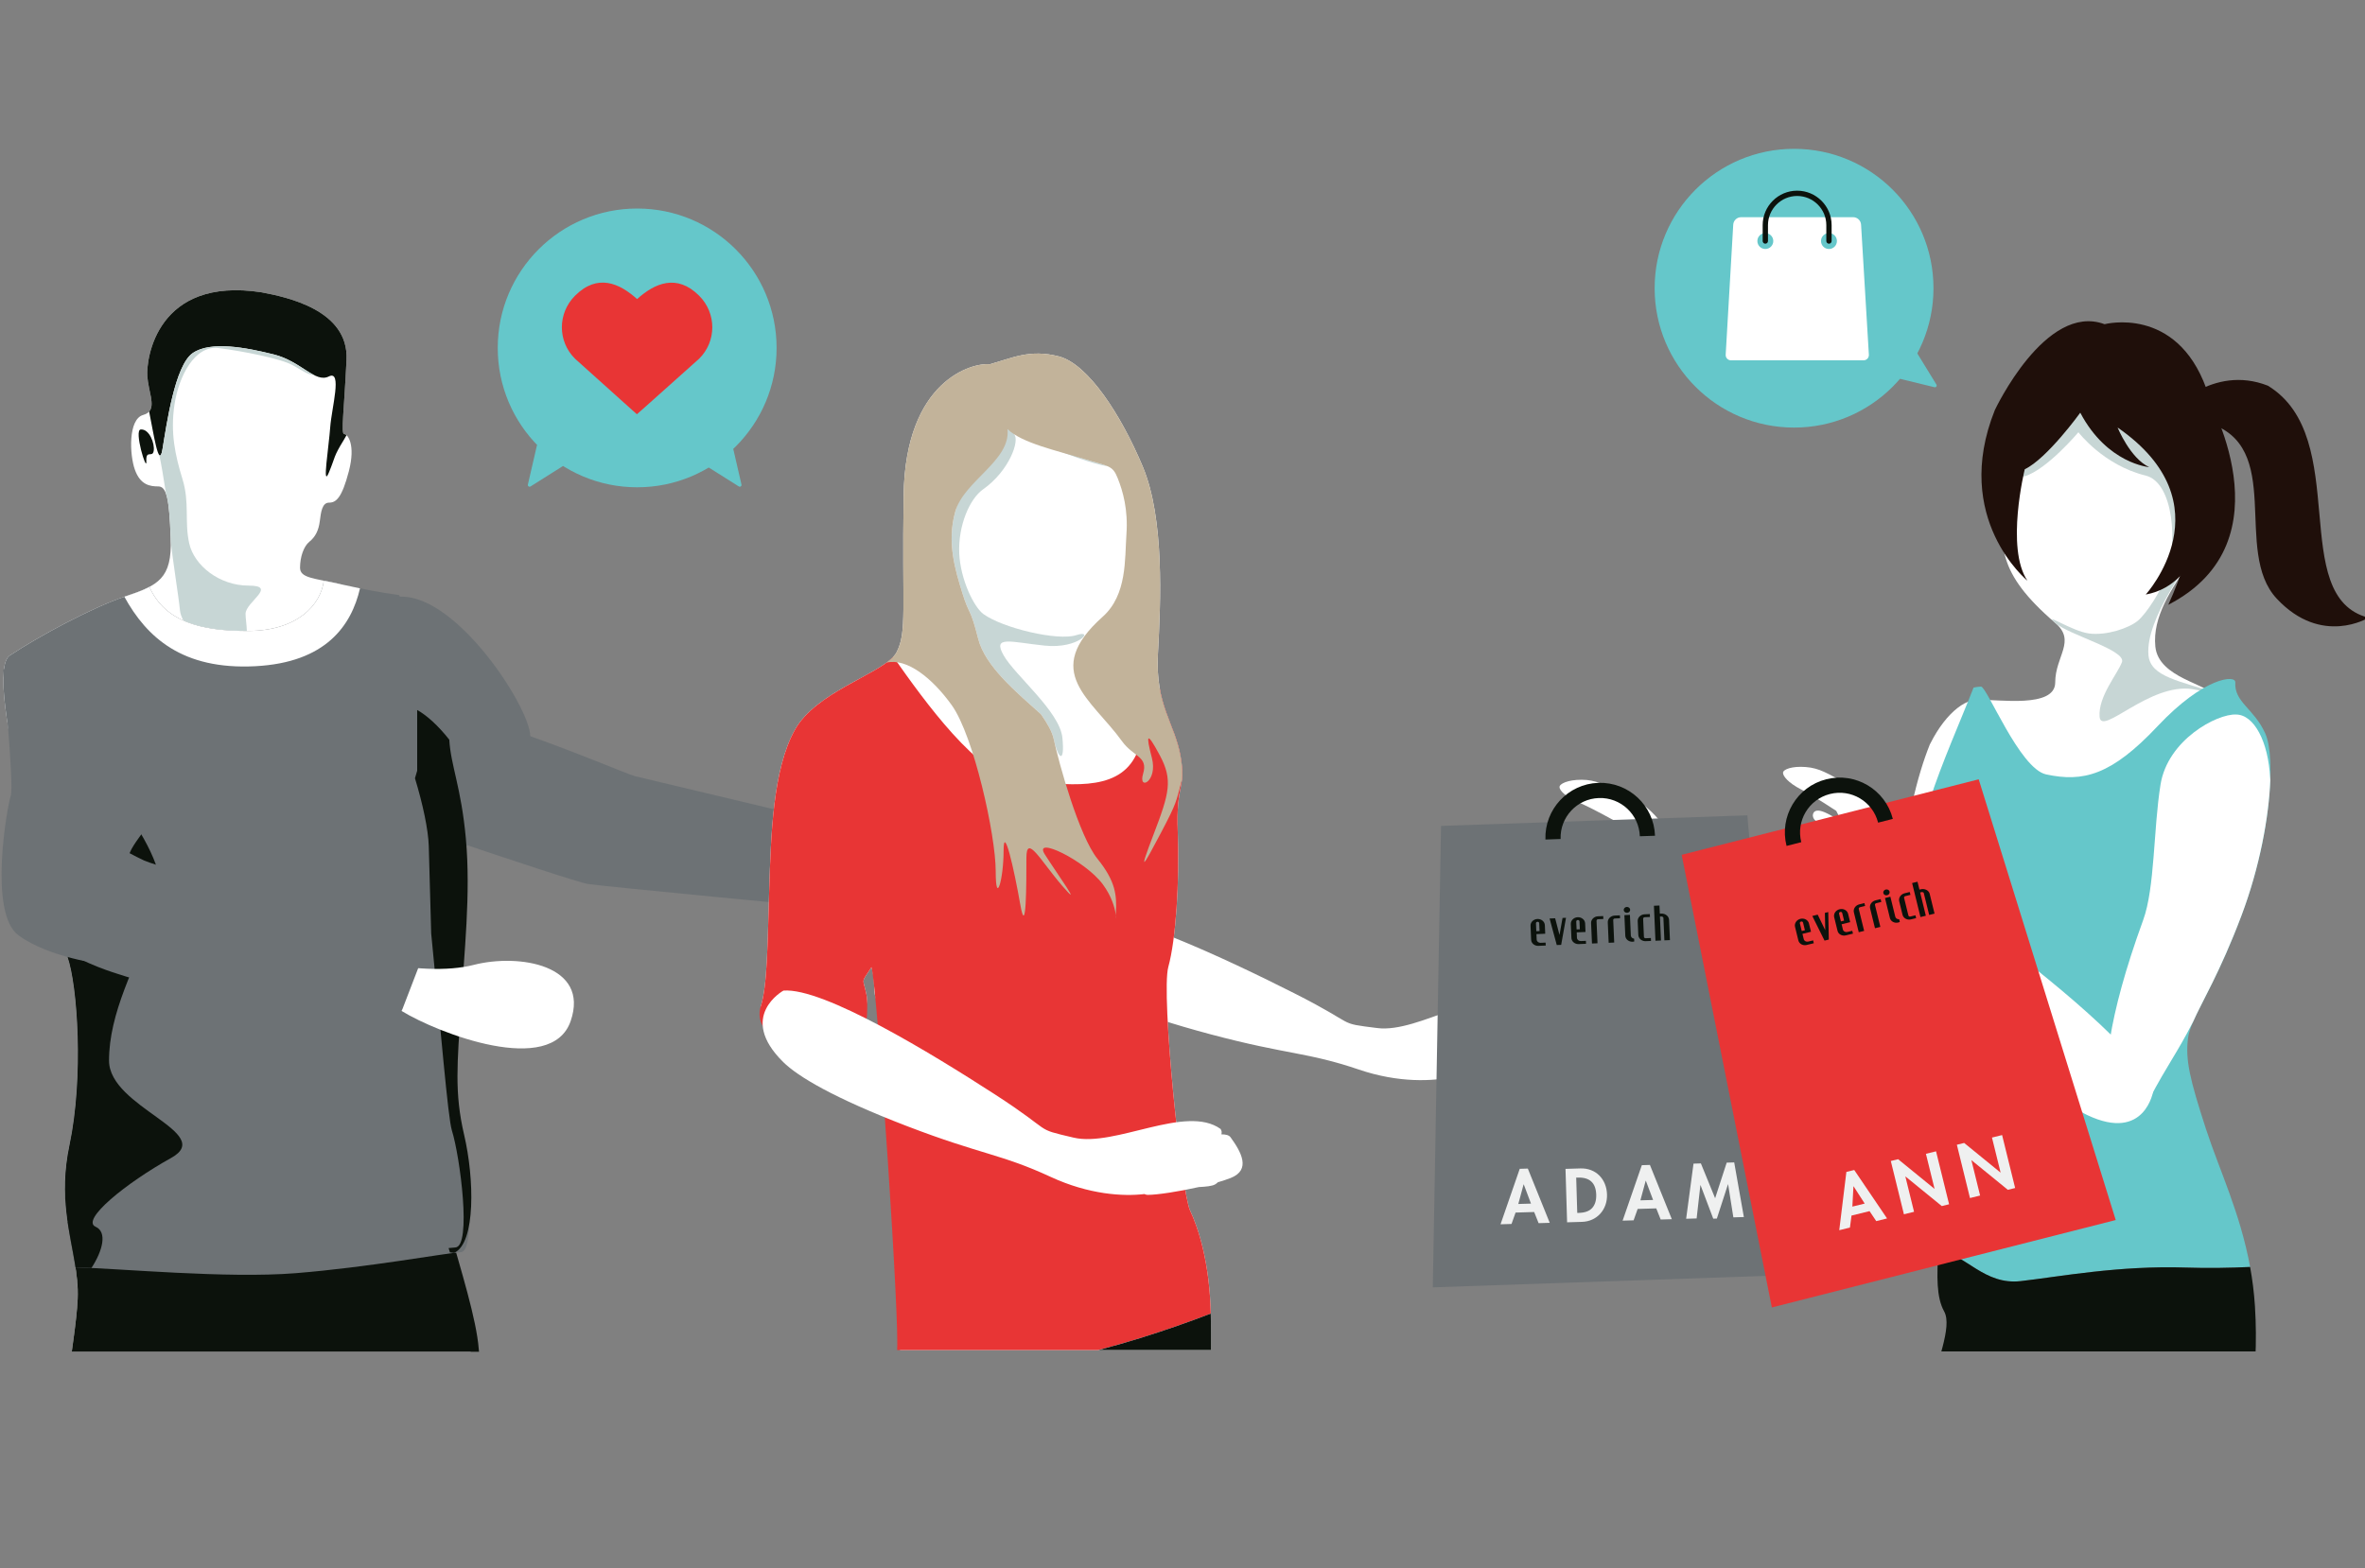
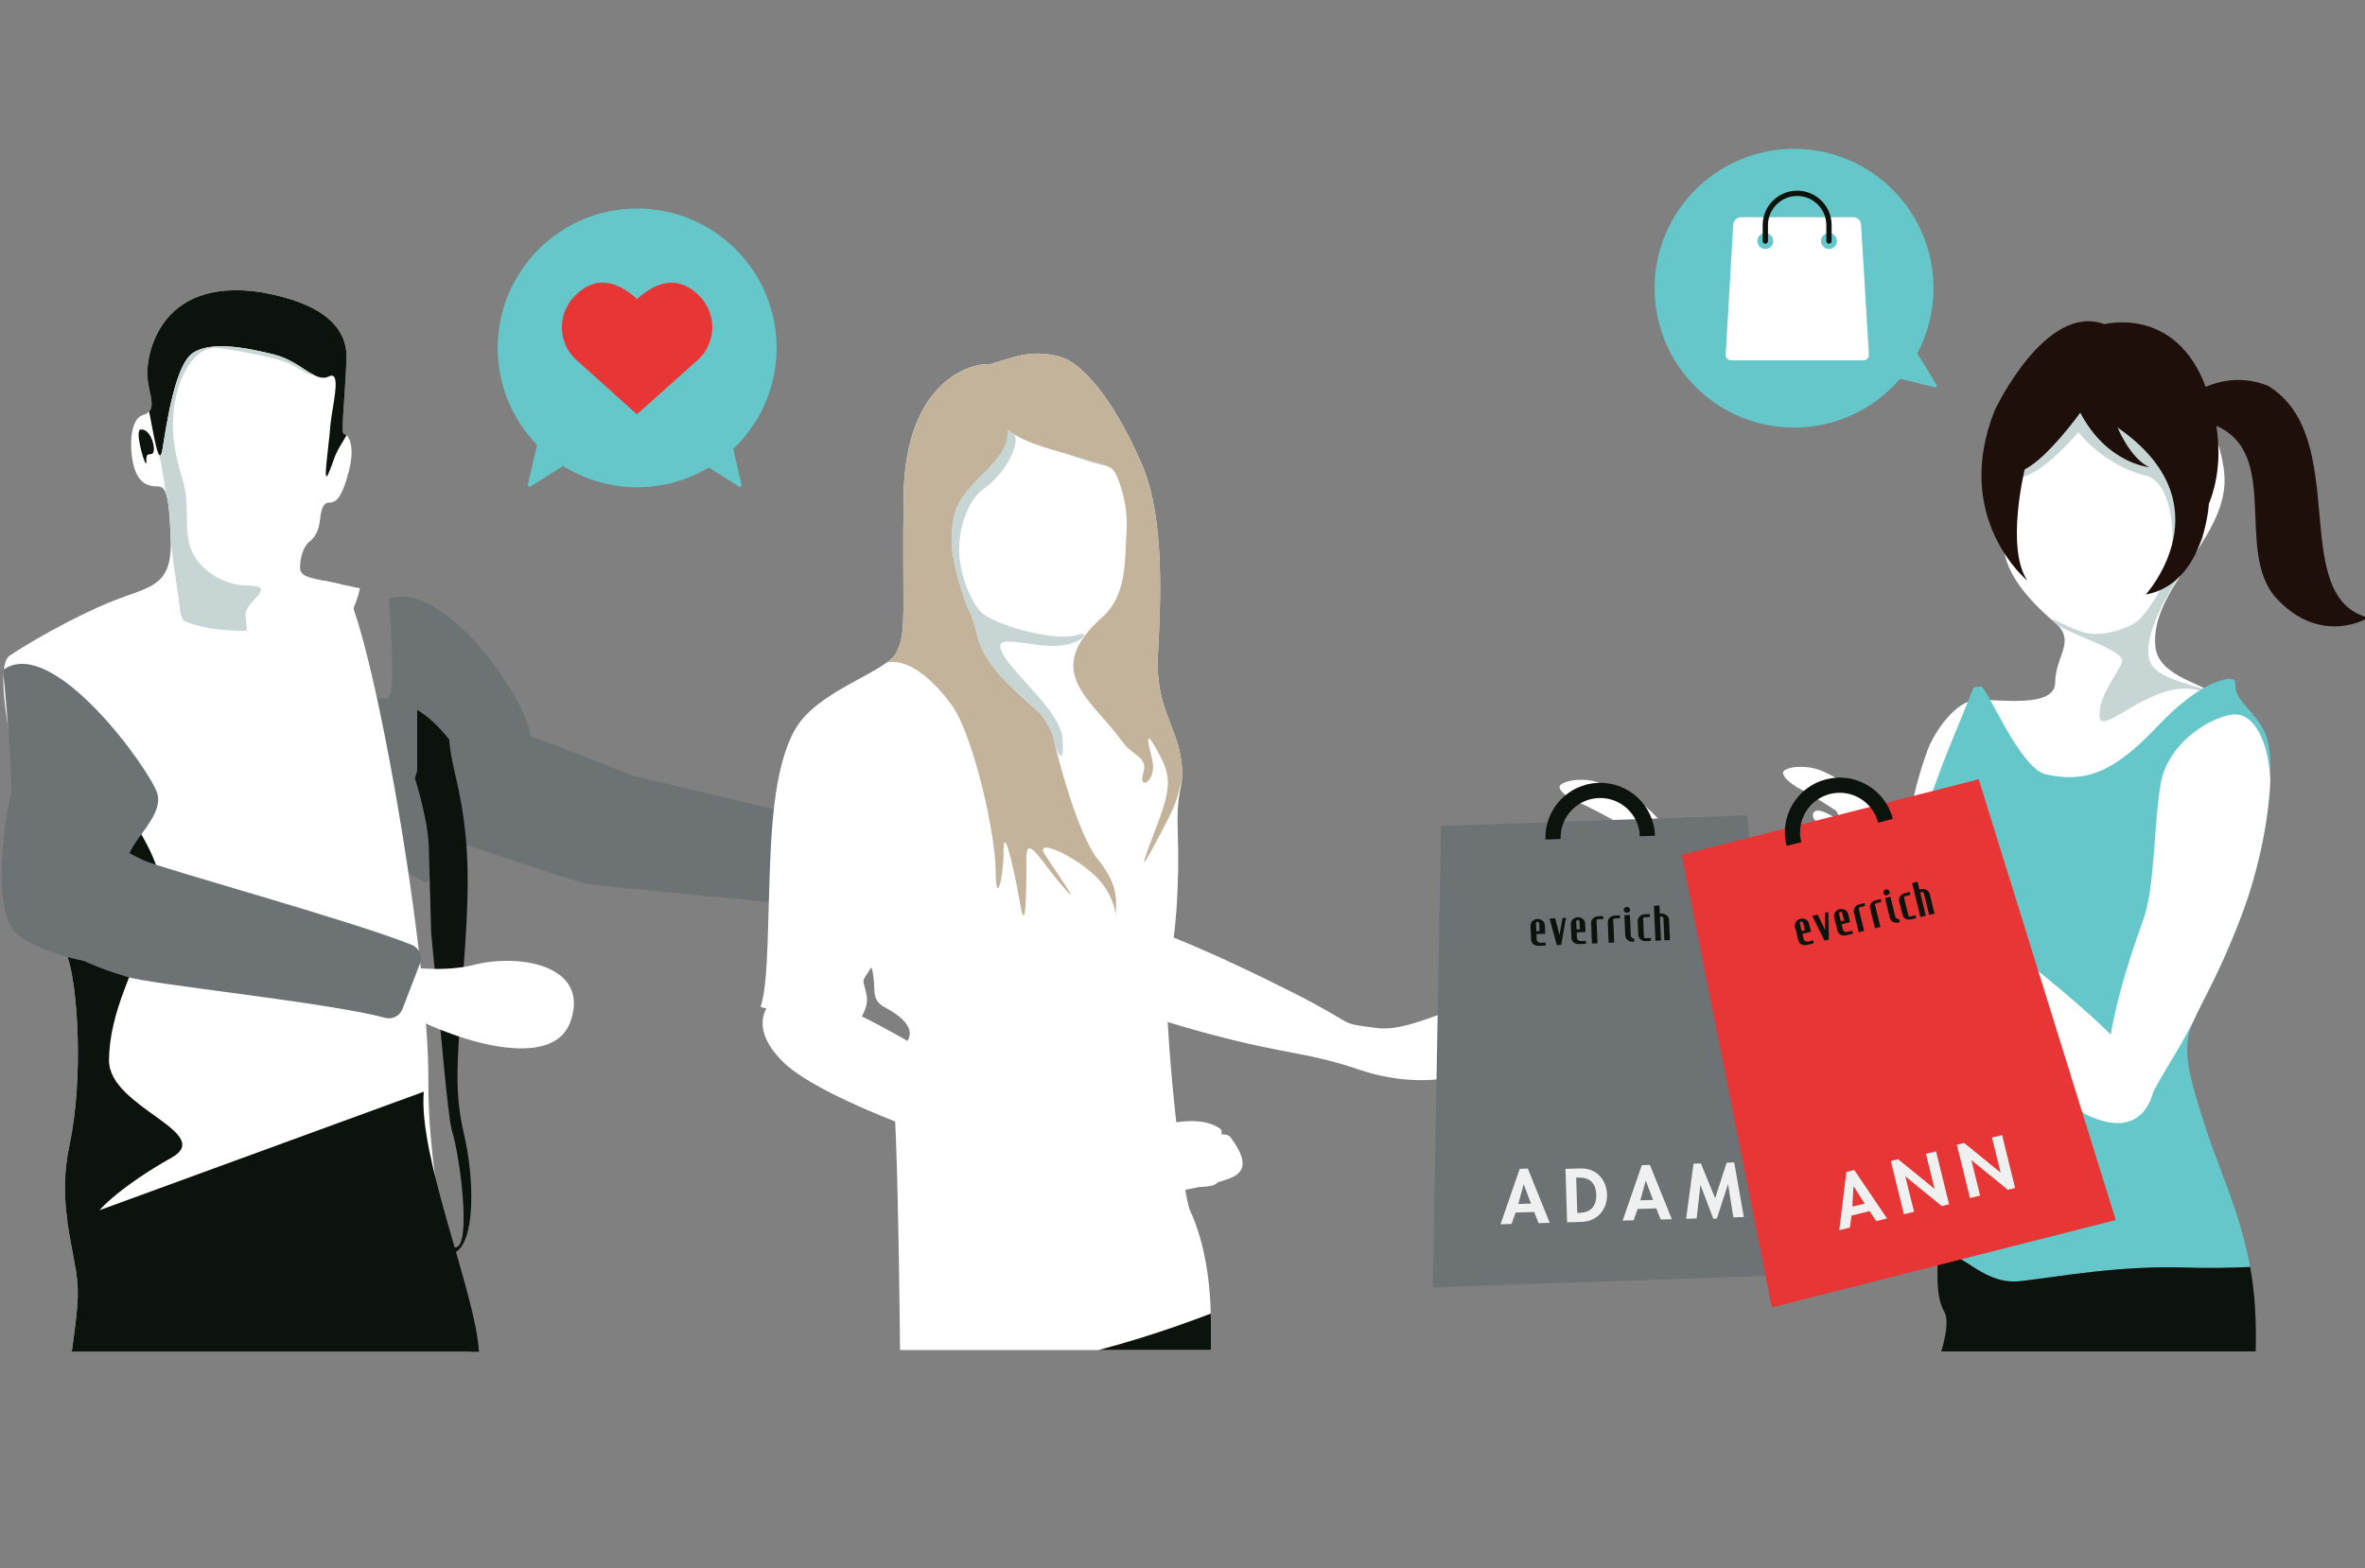
<svg xmlns="http://www.w3.org/2000/svg" xmlns:xlink="http://www.w3.org/1999/xlink" version="1.1" id="Layer_1" x="0px" y="0px" width="1156.109px" height="766.889px" viewBox="0 0 1156.109 766.889" enable-background="new 0 0 1156.109 766.889" xml:space="preserve">
  <rect x="0" y="0" width="1156.109" height="766.889" fill="#808080" stroke="none" />
  <g>
    <g>
      <defs>
        <rect id="SVGID_1_" x="722.392" y="140.374" width="486.741" height="520.463" />
      </defs>
      <clipPath id="SVGID_2_">
        <use xlink:href="#SVGID_1_" overflow="visible" />
      </clipPath>
      <path clip-path="url(#SVGID_2_)" fill="#FFFFFF" d="M943.366,364.053c-6.271,15.676-11.823,38.563-13.185,62.298    c-1.61,28.152,0.576,43.712,0.506,53.683c0.972,17.207,4.398,21.521,4.005,41.234c-0.24,11.994,29.303,22.619,35.963-74.633    c1.075-15.703,12.625-39.918,17.987-60.148c5.363-20.229-10.551-40.41-18.651-43.555c-7.557-3.354-18.631,5.295-26.263,20.45    C943.616,363.608,943.493,363.83,943.366,364.053" />
    </g>
    <g>
      <defs>
        <rect id="SVGID_3_" x="722.392" y="140.374" width="486.741" height="520.463" />
      </defs>
      <clipPath id="SVGID_4_">
        <use xlink:href="#SVGID_3_" overflow="visible" />
      </clipPath>
      <path clip-path="url(#SVGID_4_)" fill="#FFFFFF" d="M773.214,381.296c6.84,0.028,10.582,2.218,21.479,7.065    c10.896,4.85,17.048,13.568,17.048,13.568l7.668,16.125c10.777,11.502,24.256,21.363,47.891,36.613    c29.816,19.235,80.474,53.678,87.06,71.932c0,0-2.022,25.533-31.281,14.249c-9.185-3.541-25.553-14.813-52.705-41.675    c-25.76-25.485-42.217-53.888-60.816-71.408c-2.536-1.117-4.754-2.812-6.62-4.656l-0.002,0.002c0,0-6.354-3.01-11.934-8.029    c-4.089-3.68-8.763-6.624-10.969-7.936c-1.069-0.637-1.739-1.832-1.563-3.063c0.162-1.132,0.933-2.201,3.357-1.954    c2.394,0.242,6.933,2.443,10.918,4.609c-1.551-2.729-3.063-5.168-3.063-5.168s-11.217-6.312-17.886-9.163    c-6.67-2.851-9.392-5.906-9.448-7.514C762.29,383.286,766.376,381.267,773.214,381.296z" />
    </g>
    <g>
      <defs>
        <rect id="SVGID_5_" x="722.392" y="140.374" width="486.741" height="520.463" />
      </defs>
      <clipPath id="SVGID_6_">
        <use xlink:href="#SVGID_5_" overflow="visible" />
      </clipPath>
      <path clip-path="url(#SVGID_6_)" fill="#FFFFFF" d="M1043.665,174.585c16.057,1.146,39.938,24.682,43.582,56.195    c3.625,31.346-36.547,56.18-33.625,85.395c1.553,15.537,26.294,18.261,28.483,24.104c3.173,8.459,11.447,12.072,16.609,23.54    c5.16,11.468,2.294,48.741-10.895,83.723c-13.189,34.979-23.512,47.021-24.658,56.77c-1.148,9.748,0.791,18.439,8.299,41.5    l-118.781,3.229c-7.367-99.468-25.256-122.467,15.297-206.752c8.39-0.491,36.697,4.25,36.697-8.58s10.346-20.248,0.061-29.069    c-29.145-24.998-26.891-38.339-24.915-60.051c1.973-21.711,4.44-29.607,18.258-42.437    C1011.895,189.319,1025.71,174.022,1043.665,174.585" />
    </g>
    <g>
      <defs>
        <rect id="SVGID_7_" x="722.392" y="140.374" width="486.741" height="520.463" />
      </defs>
      <clipPath id="SVGID_8_">
        <use xlink:href="#SVGID_7_" overflow="visible" />
      </clipPath>
      <path clip-path="url(#SVGID_8_)" fill="#C7D6D5" d="M989.712,232.911c10.956-3.287,26.294-21.548,26.294-21.548    s12.255,16.146,32.868,21.182c13.778,3.366,15.932,33.652,9.753,50.095c-2.253,5.992-9.165,17.229-13.563,20.895    c-4.399,3.668-15.397,7.334-23.829,6.234c-8.433-1.1-23.1-10.998-16.499-5.133c6.602,5.865,34.756,13.285,32.557,19.149    c-2.199,5.866-11.658,16.775-10.926,26.675c0.731,9.898,24.334-16.756,45.515-13.47c0.453,0.07,12.698,2.416,12.052,2.191    c-18.02-6.271-32.658-8.023-33.67-18.738c-1.708-18.093,20.997-46.766,26.73-56.856l2.923-23.373l-27.888-54.725l-42.525,9.897    c0,0-47.182,48.844-34.463,39.771L989.712,232.911z" />
    </g>
    <g>
      <defs>
        <rect id="SVGID_9_" x="722.392" y="140.374" width="486.741" height="520.463" />
      </defs>
      <clipPath id="SVGID_10_">
        <use xlink:href="#SVGID_9_" overflow="visible" />
      </clipPath>
      <path clip-path="url(#SVGID_10_)" fill="#1F0F0A" d="M991.089,283.958c0,0-37.158-30.438-15.931-83.439    c0,0,24.771-52.772,53.642-41.992c0,0,34.917-9.241,49.687,31.304c0,0,12.556,28.636,1.299,56.56c0,0-2.111,39.038-30.856,44.327    c0,0,40.333-44.268-13.771-81.671c0,0,6.156,15.072,15.453,19.374c0,0-20.526-1.637-33.695-26.618    c0,0-16.122,22.374-27.131,27.657C989.784,229.458,980.295,268.057,991.089,283.958z" />
    </g>
    <g>
      <defs>
-         <rect id="SVGID_11_" x="722.392" y="140.374" width="486.741" height="520.463" />
-       </defs>
+         </defs>
      <clipPath id="SVGID_12_">
        <use xlink:href="#SVGID_11_" overflow="visible" />
      </clipPath>
      <path clip-path="url(#SVGID_12_)" fill="#1F0F0A" d="M1078.454,192.981c0,0,41.877,71.579-18.503,102.742    C1072.124,269.43,1087.22,212.46,1078.454,192.981z" />
    </g>
    <g>
      <defs>
        <rect id="SVGID_13_" x="722.392" y="140.374" width="486.741" height="520.463" />
      </defs>
      <clipPath id="SVGID_14_">
        <use xlink:href="#SVGID_13_" overflow="visible" />
      </clipPath>
      <path clip-path="url(#SVGID_14_)" fill="#1F0F0A" d="M1060.925,201.26c0,0,20.451-23.372,47.72-12.66    c41.391,25.32,9.252,103.229,49.182,113.454c0,0-22.887,14.121-44.799-9.251s4.383-74.987-34.084-86.188    C1075.069,204.034,1060.925,201.26,1060.925,201.26z" />
    </g>
    <g>
      <defs>
        <rect id="SVGID_15_" x="722.392" y="140.374" width="486.741" height="520.463" />
      </defs>
      <clipPath id="SVGID_16_">
        <use xlink:href="#SVGID_15_" overflow="visible" />
      </clipPath>
      <path clip-path="url(#SVGID_16_)" fill="#65C7CA" d="M934.589,453.852c-3.813-18.031-3.697-23.516,8.611-62.133    c5.87-18.417,15.558-40.076,21.562-55.504c1.135-0.248,2.327-0.409,3.604-0.484c2.9-0.171,18.858,40.173,31.889,42.95    c17.974,3.829,31.709,0.604,54.441-23.565c22.733-24.17,38.244-25.206,38.012-21.488c-0.609,9.753,9.143,12.802,14.63,24.99    c5.485,12.191,2.438,51.813-11.581,88.994c-14.021,37.184-24.99,49.982-26.211,60.346c-1.22,10.361,0.842,19.602,8.822,44.112    c6.487,19.927,16.741,40.983,21.577,67.46c-9.782,0.447-20.563,0.656-31.118,0.306c-33.061-1.103-61.713,4.408-80.996,6.612    c-17.894,2.043-26.773-12.983-40.285-15.166l0.254-4.319c0.857-14.572,3.258-44.117,4.308-51.459    C952.517,552.623,939.929,479.117,934.589,453.852z" />
    </g>
    <g>
      <defs>
        <rect id="SVGID_17_" x="722.392" y="140.374" width="486.741" height="520.463" />
      </defs>
      <clipPath id="SVGID_18_">
        <use xlink:href="#SVGID_17_" overflow="visible" />
      </clipPath>
      <path clip-path="url(#SVGID_18_)" fill="#FFFFFF" d="M1109.814,381.401c-0.666,17.937-5.144,42.564-14.059,66.211    c-10.576,28.047-19.413,42.22-23.644,51.938c-8.366,16.299-11.866,19.811-21.675,38.334c-11.862,22.407-38.226,9.338-2.752-88.021    c5.729-15.721,4.95-44.229,8.465-66.194c3.516-21.97,27.681-34.712,36.905-34.271c8.788,0,15.818,13.181,16.695,31.195    C1109.766,380.86,1109.789,381.13,1109.814,381.401" />
    </g>
    <g>
      <defs>
        <rect id="SVGID_19_" x="722.392" y="140.374" width="486.741" height="520.463" />
      </defs>
      <clipPath id="SVGID_20_">
        <use xlink:href="#SVGID_19_" overflow="visible" />
      </clipPath>
      <path clip-path="url(#SVGID_20_)" fill="#FFFFFF" d="M971.113,455.199c-22.443-16.957-35.153-27.789-45.053-40.057l-6.452-16.648    c0,0-5.49-9.149-15.998-14.793c-10.509-5.641-14.076-8.1-20.896-8.635s-11.043,1.177-11.104,2.783    c-0.063,1.606,2.425,4.855,8.864,8.193c6.44,3.336,17.158,10.461,17.158,10.461s1.328,2.544,2.673,5.38    c-3.813-2.456-8.178-4.985-10.548-5.405c-2.4-0.426-3.247,0.584-3.492,1.701c-0.267,1.215,0.313,2.458,1.332,3.171    c2.104,1.471,6.547,4.754,10.353,8.725c5.192,5.419,11.308,8.892,11.308,8.892l0.001-0.001c1.726,1.978,3.813,3.832,6.258,5.133    c17.253,18.85,31.563,48.391,55.367,75.711c25.09,28.797,40.581,41.25,49.478,45.461c28.345,13.418,32.25-11.896,32.25-11.896    C1047.395,514.682,999.425,476.589,971.113,455.199z" />
    </g>
    <g>
      <defs>
        <rect id="SVGID_21_" x="722.392" y="140.374" width="486.741" height="520.463" />
      </defs>
      <clipPath id="SVGID_22_">
        <use xlink:href="#SVGID_21_" overflow="visible" />
      </clipPath>
      <path clip-path="url(#SVGID_22_)" fill="#0C120C" d="M1099.944,619.53L1099.944,619.53c1.114,6.09,1.938,12.472,2.366,19.189    c2.279,35.914-4.5,63.393-7.071,89.967c-2.569,26.573-13.716,99.436-12.857,109.723s-0.857,13.718-2.572,22.287    c-1.713,8.573,5.145,27.432,2.572,32.574c-2.572,5.145,4.286,19.717,4.286,30.859c0,11.145,0.857,24.003,0.857,44.575    s-6.858,68.576-6.858,81.437c0,12.857,3.43,26.572-1.714,36.859c-5.145,10.286-2.571,24.857-2.571,35.146    c0,0.968-0.053,1.927-0.168,2.877c-36.131,15.972-60.896-12.845-66.875-20.446l0.18-0.432    c4.287-10.287,3.431-18.001,10.287-24.859c6.857-6.857,5.143-15.43,0.857-25.717c-4.285-10.285,0.001-24.859,5.145-38.574    c5.142-13.715,2.57-37.717,6.856-41.146c4.286-3.431-1.716-9.432-3.43-18.859c-1.715-9.428,6.855-18.857,0-27.431    c-6.857-8.572-17.145-14.573-11.145-19.716c6-5.145-1.713-18.858-1.713-40.289c0-21.432-9.43-46.289-8.573-61.721    c0.856-15.43,0-27.431-5.144-17.144c-5.144,10.286-31.715,54.86-24.002,54.86c7.715,0-1.715,4.286-2.571,14.571    c-0.856,10.288,2.571,24.002,6.001,41.147c3.428,17.146,15.431,80.578,19.715,98.579c4.287,18.002,8.572,41.146,10.287,57.434    c0.949,9.018,1.373,16.196,1.125,21.973c-0.586,0.25-1.203,0.51-1.855,0.777c-17.622,7.294-43.663-1.258-63.602-16.373    c1.914-2.852,3.072-6.357,6.898-10.663c6.856-7.714,5.144-6.001,0-11.144c-5.144-5.144,0-18.859,0-27.432    c0-8.571-2.571-10.287-9.431-30.003c-6.855-19.715-11.143-38.575-17.144-54.004c-6-15.43,0.855-20.573-7.715-28.288    c-8.572-7.714-11.145-31.717-9.43-48.859c1.715-17.146,5.145-45.435,12-83.15c6.857-37.717,19.718-75.436,21.432-88.293    s10.286-30.86,6.001-38.574c-3.854-6.938-3.552-17.344-2.826-29.969c13.512,2.182,22.393,17.209,40.285,15.166    c19.282-2.204,47.937-7.715,80.996-6.613C1079.382,620.186,1090.161,619.977,1099.944,619.53" />
    </g>
  </g>
  <g>
    <circle fill="#65C7CA" cx="877.011" cy="140.927" r="68.154" />
    <g>
      <g>
        <g>
          <g>
            <path fill="#FFFFFF" d="M905.883,106.199h-54.729c-2.062,0-3.767,1.611-3.881,3.669l-3.688,63.588       c-0.086,1.487,1.098,2.741,2.588,2.741h64.818c1.493,0,2.678-1.258,2.588-2.747l-3.814-63.581       C909.649,107.811,907.944,106.199,905.883,106.199z" />
          </g>
        </g>
        <g>
          <circle fill="#65C7CA" cx="894.073" cy="117.866" r="3.889" />
        </g>
        <g>
          <circle fill="#65C7CA" cx="862.963" cy="117.866" r="3.889" />
        </g>
        <g>
          <g>
            <path fill="#0C120C" d="M878.519,93.236c9.291,0,16.853,7.561,16.853,16.853v7.778c0,0.715-0.58,1.296-1.297,1.296       s-1.297-0.581-1.297-1.296v-7.778c0-7.862-6.396-14.259-14.259-14.259s-14.26,6.396-14.26,14.259v7.778       c0,0.715-0.58,1.296-1.296,1.296s-1.296-0.581-1.296-1.296v-7.778C861.667,100.796,869.227,93.236,878.519,93.236z" />
          </g>
        </g>
      </g>
    </g>
    <path fill="#65C7CA" d="M934.873,171.255l-8.347,12.229c-0.341,0.499-0.078,1.185,0.51,1.326l18.629,4.533   c0.75,0.183,1.345-0.633,0.941-1.291l-10.283-16.762C935.995,170.757,935.226,170.737,934.873,171.255z" />
  </g>
  <g>
    <circle fill="#65C7CA" cx="311.474" cy="170.123" r="68.154" />
    <path fill="#65C7CA" d="M356.682,217.281l-11.804,8.938c-0.48,0.364-0.449,1.098,0.062,1.419l16.22,10.225   c0.652,0.412,1.476-0.173,1.303-0.924l-4.417-19.163C357.904,217.167,357.181,216.905,356.682,217.281z" />
    <path fill="#65C7CA" d="M263.835,217.281l11.804,8.938c0.481,0.364,0.45,1.098-0.062,1.419l-16.219,10.225   c-0.652,0.412-1.477-0.173-1.303-0.924l4.416-19.163C262.612,217.167,263.336,216.905,263.835,217.281z" />
    <g>
      <path fill="#E83535" d="M341.766,144.598c-10.89-10.893-21.688-6.132-30.332,1.638c-8.647-7.77-19.356-12.613-30.334-1.638    c-8.559,8.555-8.6,22.301,0,30.81c30.24,27.201,30.233,27.153,30.233,27.153s0.043,0.09,30.431-27.153    C350.368,166.899,350.325,153.153,341.766,144.598z" />
    </g>
  </g>
  <g>
    <g>
      <path fill="#FFFFFF" d="M277.297,383.884c18.839-5.853,77.822,14.109,111.7,26.494s26.416,4.497,47.189,4.67    c20.773,0.174,79.198,11.383,72.635,39.645c-6.563,28.262-38.986,14.666-54.722-1.838    c-18.438-19.338-64.647-12.133-103.076-17.683c-38.427-5.549-57.604-11.911-66.104-17.188    C257.832,401.177,277.297,383.884,277.297,383.884z" />
      <path fill="#6D7275" d="M435.63,417.914l-4,20.63c-0.85,4.383-4.883,7.405-9.328,6.985    c-28.348-2.683-124.492-11.813-134.715-13.248c-8.562-1.203-133.473-44.311-133.473-44.311s9.207-33.946,13.482-40.651    c14.898-23.364,135.893,30.591,142.771,32.212c11.087,2.611,92.575,22.047,118.766,28.295    C433.653,408.905,436.517,413.352,435.63,417.914z" />
    </g>
    <path fill="#6D7275" d="M190.12,292.788c0,0,3.459,42.831,0.43,46.936c-3.029,4.104-27.787,51.317-16.855,66.251   c10.934,14.935,34.705,25.638,34.705,25.638l26.123-23.69c0,0-0.734-13.398,1.523-21.238c2.26-7.84,23.08-14.727,23.179-26.604   C259.346,345.524,218.495,283.059,190.12,292.788z" />
    <g>
      <g>
        <g>
          <defs>
            <rect id="SVGID_23_" x="-81.344" y="134.671" width="418.669" height="526.301" />
          </defs>
          <clipPath id="SVGID_24_">
            <use xlink:href="#SVGID_23_" overflow="visible" />
          </clipPath>
          <g clip-path="url(#SVGID_24_)">
            <path fill="#3996A6" d="M127.192,1194.968c6.938-0.463,12.486,0.925,13.873,11.098c1.388,10.174-5.549,20.349-4.623,36.995       c0.924,16.646,7.143,52.595-7.862,61.503c-14.798,8.787-21.734,6.938-28.208-11.561c-6.475-18.496-5.087-59.653,0-68.439       C105.458,1215.776,127.192,1194.968,127.192,1194.968z" />
            <path fill="#3996A6" d="M265.923,1191.268c3.198-0.687,9.712,2.312,16.648,11.561c6.936,9.248,31.907,54.566,30.982,74.451       c-0.925,19.885-9.248,22.197-20.348,19.885c-11.098-2.312-36.994-60.115-41.618-71.215       C246.964,1214.852,246.501,1195.429,265.923,1191.268z" />
            <path fill="#3996A6" d="M297.831,1235.198c0,0-12.485,16.186-30.52,16.647c0,0,12.947,35.606,28.207,38.383       c15.261,2.773,18.035-8.787,14.799-23.123C307.08,1252.772,297.831,1235.198,297.831,1235.198z" />
-             <path fill="#6CB8D3" d="M301.511,1247.696c1.57,2.342,2.445,5.377,2.452,8.189c0.003,0.791-0.995,1.209-1.554,0.644       c-1.971-1.993-3.494-4.753-4.029-7.513C298.009,1247.098,300.405,1246.052,301.511,1247.696z" />
            <path fill="#6CB8D3" d="M304.871,1277.804c0.276-4.609,0.804-10.333-0.501-14.786c-0.243-0.832,0.958-1.328,1.387-0.585       c2.744,4.749,3.156,9.962,3.203,15.371c0.037,4.216-0.479,10.233-4.688,12.244c-0.647,0.31-1.364-0.064-1.401-0.806       C302.678,1285.432,304.636,1281.701,304.871,1277.804z" />
            <path fill="#3996A6" d="M132.28,1247.222c0,0-26.359-2.313-33.758,12.948c0,0,0.924,30.981,9.711,39.307       c8.786,8.324,20.347,0,24.047-11.561C135.979,1276.356,132.28,1247.222,132.28,1247.222z" />
-             <path fill="#6CB8D3" d="M100.49,1274.994c0.045-0.626,0.972-1.023,1.293-0.35c2.302,4.849,3.335,10.252,5.255,15.271       c0.967,2.526,2.113,4.969,3.465,7.308c1.242,2.151,3.32,3.292,4.634,5.327c0.41,0.636-0.142,1.353-0.806,1.402       c-4.691,0.354-7.357-5.36-8.951-9C102.738,1288.925,100.011,1281.668,100.49,1274.994z" />
            <path fill="#6CB8D3" d="M99.997,1268.091c0.273-0.989,0.674-1.755,1.506-2.359c0.561-0.41,1.355,0.029,1.531,0.623       c0.428,1.444-0.828,5.002-2.662,3.151C100.007,1269.137,99.859,1268.593,99.997,1268.091z" />
          </g>
        </g>
        <g>
          <defs>
            <rect id="SVGID_25_" x="-81.344" y="134.671" width="418.669" height="526.301" />
          </defs>
          <clipPath id="SVGID_26_">
            <use xlink:href="#SVGID_25_" overflow="visible" />
          </clipPath>
          <g clip-path="url(#SVGID_26_)">
            <path fill="#FFFFFF" d="M127.924,142.95c11.93,2.271,42.609,8.521,41.472,32.95c-1.137,24.431-2.84,36.359-1.137,36.359       c1.705,0,5.682,5.113,2.274,18.181c-3.409,13.065-6.25,15.342-9.658,15.342c-3.409,0-3.979,4.545-4.546,9.088       c-0.568,4.545-2.241,7.746-5.082,10.02c-2.84,2.271-4.576,7.594-4.576,12.705c0,5.115,6.818,5.113,19.316,7.954       c12.5,2.841,43.778,176.646,43.416,243.15c-0.401,73.563,32.49,172.529,33.397,177.104c1.729,8.707,2.724,16.632,5.563,30.268       c2.842,13.634,9.658,81.24,1.137,97.717c-8.522,16.476-14.202,20.451-13.066,24.429c1.137,3.978,7.385,35.791,4.544,57.381       c-2.839,21.589-7.954,38.632-13.065,46.018c-5.113,7.388,5.111,29.543,2.272,44.883c-2.841,15.339-9.659,33.52-7.954,39.199       c1.704,5.683,6.817,24.431,12.499,32.383c5.681,7.955,14.202,42.609-3.409,47.155c-17.612,4.544-45.449,8.521-49.427-19.885       c-3.977-28.406-5.112-39.769-13.636-47.723c-8.521-7.953-24.429-32.951-16.475-36.93c7.954-3.977,3.408-13.635,1.705-26.133       c-1.705-12.499-3.41-24.43,3.408-27.27c6.818-2.842,7.953-31.246,6.818-44.314c-1.137-13.065-1.705-20.452,1.704-26.133       c3.409-5.683-4.545-19.885-2.841-27.838c1.704-7.953-6.818-14.771-13.635-22.157c-6.818-7.386-5.114-11.931-7.953-21.588       c-2.842-9.658-3.978-3.979-5.682,6.248c-1.705,10.227,2.271,48.291-1.705,53.972c-3.977,5.683,3.977,28.976,3.408,47.155       c-0.566,18.179-4.544,39.769-2.84,55.106c1.703,15.34,7.953,31.246,3.977,36.359s7.385,21.021,13.066,29.542       c5.682,8.521,3.977,17.613,1.705,30.679c-2.273,13.067-1.137,15.34-6.816,15.34c-5.684,0-2.274,10.794,0,17.612       c2.271,6.818,6.816,31.814-26.135,31.246c-32.951-0.568-35.224-9.658-34.087-26.701c1.136-17.044,0-19.316-3.409-23.293       c-3.409-3.977-2.272-24.998,5.682-30.68c7.953-5.682,3.408-22.156-4.545-52.834C75.653,984.337,56.021,879.016,49,844.908       s-13.04-84.266-17.053-118.372c-4.012-34.105,5.015-69.218,6.02-91.286c1.002-22.067-11.034-42.133-4.013-75.235       c7.021-33.104,4.013-78.244-1.004-92.289c-5.014-14.046-42.256-137.79-28.14-147.2c14.116-9.41,40.328-23.524,56.461-28.901       c16.131-5.378,22.854-8.738,22.18-28.23c-0.672-19.492-2.016-25.541-6.049-25.541c-4.033,0-8.737-0.673-11.426-8.065       c-2.689-7.394-3.361-24.869,4.032-26.886c7.394-2.018,2.688-10.084,2.017-18.82C71.352,175.343,76.729,135.013,127.924,142.95" />
            <path fill="#0C120C" d="M127.924,142.95c11.93,2.271,42.609,8.521,41.472,32.95c-1.137,24.431-2.84,36.359-1.137,36.359       c0.318,0,0.715,0.178,1.129,0.553c-0.508,0.931-0.93,1.672-1.246,2.187c-5.377,8.737-4.033,8.064-7.395,16.131       c-3.361,8.065,0-12.771,0.672-22.181c0.673-9.409,6.05-28.229-0.672-24.869c-6.721,3.359-13.443-7.395-26.885-10.753       c-13.443-3.362-30.92-6.724-39.658-0.675c-8.737,6.052-12.77,34.951-14.786,47.052c-1.743,10.457-4.491-8.711-6.506-18.444       c2.928-3.296-0.336-10.011-0.888-17.18C71.352,175.343,76.729,135.013,127.924,142.95" />
            <path fill="#0C120C" d="M207.16,533.832c-2.735,31.652,24.651,96.826,26.878,125.861c1.072,13.99,8.62,41.104,11.275,51       c2.654,9.899,0.211,11.741,3.051,25.377c2.842,13.634,9.658,81.24,1.137,97.717c-8.522,16.476-14.202,20.451-13.066,24.429       c1.137,3.978,7.385,35.791,4.544,57.381c-2.839,21.589-7.954,38.632-13.065,46.018c-5.113,7.388,5.111,29.543,2.272,44.883       c-2.841,15.339-9.659,33.52-7.954,39.199c0.278,0.929,0.647,2.207,1.096,3.729c-16.033,7.104-37.973,8.954-50.384,13.78       c-0.056,0.021-0.109,0.047-0.165,0.068c-1.24-2.12-2.713-3.961-4.52-5.646c-8.521-7.953-24.429-32.951-16.475-36.93       c7.954-3.977,3.408-13.635,1.705-26.133c-1.705-12.499-3.41-24.43,3.408-27.27c6.818-2.842,7.953-31.246,6.818-44.314       c-1.137-13.065-1.705-20.452,1.704-26.133c3.409-5.683-4.545-19.885-2.841-27.838s-6.818-14.771-13.635-22.157       c-6.818-7.386-5.114-11.931-7.953-21.588c-2.842-9.658-3.978-3.979-5.682,6.248c-1.705,10.227,2.271,48.291-1.705,53.972       c-3.977,5.683,3.977,28.976,3.408,47.155c-0.566,18.179-4.544,39.769-2.84,55.106c1.703,15.34,7.953,31.246,3.977,36.359       s7.385,21.021,13.066,29.542c5.682,8.521,3.977,17.613,1.705,30.679c-2.273,13.067-1.137,15.34-6.816,15.34       c-1.938,0-2.817,1.255-3.047,3.182c-14.637-8.498-42.65-5.6-57.152,2.563c-0.561-3.286-1.704-4.865-3.432-6.881       c-3.409-3.977-2.272-24.998,5.682-30.68c7.953-5.682,3.408-22.156-4.545-52.834c-7.955-30.681-27.587-136.002-34.608-170.109       c-7.022-34.107-13.041-84.266-17.054-118.372c-4.012-34.105,5.015-69.218,6.02-91.286c0.562-12.341-2.955-24.055-4.937-37.771       L207.16,533.832z" />
-             <path fill="#6D7275" d="M158.306,283.948c2.254,0.447,4.818,0.949,7.682,1.602c9.977,2.268,19.951,4.172,29.061,5.427       c0.395,0.668,0.779,1.359,1.153,2.074c12.607,24.067,23.495,234.385,27.507,249.857s9.743,68.768,1.72,69.341       c-8.024,0.572-45.272,7.45-80.804,10.315c-33.867,2.73-86.48-2.349-107.709-2.829c-2.572-16.77-8.322-34.442-2.961-59.721       c7.021-33.104,4.013-78.244-1.004-92.289C27.936,453.68-9.306,329.936,4.81,320.526c14.116-9.41,40.328-23.524,56.461-28.901       c4.707-1.57,8.613-2.968,11.769-4.646c7.623,17.183,25.435,21.544,48.091,21.544       C145.333,308.522,156.821,295.805,158.306,283.948" />
            <path fill="#0C120C" d="M203.938,347.179c4.639,2.552,10.348,7.704,15.686,14.517c0.746,12.711,5.834,23.286,8.112,48.362       c2.462,27.101-0.82,55.556-2.462,82.656c-1.642,27.1-3.283,41.329,1.642,62.331c4.923,21.004,5.743,52.847-4.925,57.59       c-0.699-0.049-1.362-0.153-2.042-0.229l-0.664-2.118c1.389-0.146,2.511-0.249,3.327-0.298       c8.023-0.473,2.292-44.475-1.72-57.248c-1.946-6.198-5.513-50.278-10.108-96.286c-0.508-17.813-0.942-34.609-1.18-42.652       c-0.242-8.174-2.918-20.617-6.75-33.252c0.686-2.381,1.084-3.691,1.084-3.691V347.179L203.938,347.179z" />
            <path fill="#FFFFFF" d="M158.306,283.948c2.254,0.447,4.818,0.949,7.682,1.602c3.345,0.76,6.689,1.479,10.001,2.147       c-4.199,18.055-16.544,36.31-51.296,38.075c-35.526,1.808-52.938-14.061-63.904-33.983l0.482-0.164       c4.707-1.57,8.613-2.967,11.769-4.646c7.623,17.183,25.435,21.544,48.091,21.544       C145.333,308.522,156.821,295.805,158.306,283.948" />
            <path fill="#0C120C" d="M44.705,620.031c-2.911-0.141-5.53-0.245-7.79-0.296c-2.572-16.77-8.322-34.443-2.961-59.721       c7.021-33.104,4.013-78.244-1.004-92.289c-2.818-7.894,2.949-41.937,1.474-57.43c-1.641-17.232-9.847-73.855-1.641-54.981       c8.206,18.876,55.802,63.188,44.312,90.269c-11.488,27.08-23.797,50.059-23.797,73.035c0,22.978,52.521,35.286,30.363,47.596       c-22.156,12.31-44.313,30.363-36.928,33.646C52.5,602.423,50.263,611.49,44.705,620.031" />
            <path fill="#0C120C" d="M68.849,210.011c4.19-0.298,6.885,6.886,6.286,10.479c-0.599,3.593-3.892-0.896-3.593,5.091       C71.842,231.569,65.255,210.011,68.849,210.011" />
            <path fill="#C7D6D5" d="M83.479,264.401c-0.009-0.33-0.017-0.666-0.029-1.008c-0.394-11.428-1.02-18.231-2.281-21.91       c-1.15-7.709-2.508-15.444-3.284-18.946c0.558,0.6,1.08-0.113,1.533-2.832c2.017-12.101,6.049-41,14.786-47.052       c8.738-6.049,26.215-2.688,39.658,0.675c8.797,2.198,14.717,7.564,19.642,10.068c-2.815,0.041-6.251-2.534-10.407-4.818       c-5.988-3.293-24.551-6.888-36.227-8.384c-11.676-1.498-19.461,13.771-21.557,27.543c-2.096,13.772,0.301,24.851,3.893,36.525       c3.592,11.675,0.898,20.658,3.293,31.436c2.396,10.779,14.671,20.658,29.041,20.658c14.371,0-1.496,8.084-1.496,13.772       c0,2.351,0.561,5.365,0.629,8.394c-11.979-0.033-22.582-1.307-31.02-5.084c-0.912-1.712-1.5-3.354-1.645-4.807       C87.251,291.057,84.364,273.902,83.479,264.401" />
          </g>
        </g>
      </g>
    </g>
    <g>
      <path fill="#FFFFFF" d="M35.991,456.323c12.87,14.949,106.668,25.249,141.958,32.711c35.29,7.463,0.712-5.53,18.417,5.336    c17.705,10.867,73.185,32.342,82.604,4.898c9.42-27.442-25.279-33.106-47.371-27.456c-25.885,6.621-70.379-4.216-105.902-19.885    c-35.523-15.67-55.157-20.442-65.162-20.479C28.655,431.34,35.991,456.323,35.991,456.323z" />
      <path fill="#6D7275" d="M196.731,493.423l8.561-22.254c1.381-3.587-0.343-7.636-3.9-9.087    c-28.509-11.629-121.328-37.021-131.016-41.34c-3.42-1.523-12.66-6.5-22.038-11.648c-12.917-7.096-29.079,0.019-32.517,14.35    c-1.396,5.821-2.412,10.952-2.39,13.482c0.244,27.708,41.601,38.348,48.29,40.62c11.252,3.821,99.063,12.645,126.486,20.151    C191.733,498.662,195.419,496.834,196.731,493.423z" />
    </g>
    <path fill="#6D7275" d="M1.51,327.615c0,0,5.415,56.648,3.753,61.472c-1.66,4.822-11.142,57.283,3.761,68.259   c14.903,10.974,40.79,14.066,40.79,14.066l17.828-30.428c0,0-4.713-12.563-4.906-20.719c-0.191-8.157,17.609-20.963,14.146-32.326   C73.419,376.576,25.688,309.823,1.51,327.615z" />
  </g>
  <g>
    <g>
      <g>
        <defs>
          <rect id="SVGID_27_" x="331.232" y="149.51" width="441.266" height="510.646" />
        </defs>
        <clipPath id="SVGID_28_">
          <use xlink:href="#SVGID_27_" overflow="visible" />
        </clipPath>
        <path clip-path="url(#SVGID_28_)" fill="#FFFFFF" d="M420.64,505.649c-5.352-3.568,4.758-10.109,2.975-19.029     c-1.785-8.92-2.975-5.352,2.379-13.677c2.973,10.108-1.191,15.46,6.54,19.623s17.84,11.299,8.325,19.624     c-9.514,8.325-11.299,6.541-5.351,14.867c4.03,5.643,4.78,173.139,4.78,173.139h-23.693c0.346,7.066,1.043,17.584,2.449,31.295     c2.79,27.211,11.727,76.321,11.635,95.525c-0.021,4.535,0.096,9.66,0.23,14.836h116.483c0.773-2.445,1.783-4.981,2.964-9.113     c2.769-9.688,5.536-18.458,11.073-35.529c5.537-17.073,21.228-58.604,25.843-93.674c4.614-35.068,5.073-35.067,4.614-60.446     c-0.462-25.381-6-42.453-10.152-51.222c-4.152-8.768-14.305-105.668-10.613-119.052c3.692-13.382,5.537-41.528,4.615-65.984     c-0.923-24.456,4.152-20.766,1.383-36.915c-2.768-16.151-12.457-24.917-11.073-50.298c1.385-25.379,3.23-65.984-7.383-91.365     c-10.613-25.379-26.765-50.297-41.068-53.987c-14.305-3.691-23.071,0.923-33.733,3.837c-8.424-0.843-41.283,7.583-42.125,64.033     c-0.844,56.452,1.684,66.563-3.371,76.674c-5.055,10.111-38.758,18.536-49.711,37.914c-10.954,19.38-11.796,52.238-12.64,78.359     c-0.843,26.118-0.845,47.182-4.213,57.293L420.64,505.649z" />
      </g>
      <g>
        <defs>
          <rect id="SVGID_29_" x="331.232" y="149.51" width="441.266" height="510.646" />
        </defs>
        <clipPath id="SVGID_30_">
          <use xlink:href="#SVGID_29_" overflow="visible" />
        </clipPath>
        <path clip-path="url(#SVGID_30_)" fill="#FFFFFF" d="M524.688,446.265c19.395-3.614,75.646,23.093,107.848,39.345     c32.202,16.251,20.195,14.51,40.808,17.104c20.611,2.596,52.796-22.157,71.002-11.848c0.681,0.823,0.853,1.691,0.664,2.586     c2.118-0.233,3.744-0.014,4.603,0.936c6.007,6.64,11.741,14.792,2.191,19.804c-1.661,0.871-3.708,1.793-5.988,2.725     c-0.35,0.448-0.783,0.869-1.301,1.234c-1.347,0.951-4.226,1.555-7.706,2.103c-9.405,3.196-19.676,5.934-24.477,6.456     c-0.574,0.063-1.092-0.034-1.568-0.241c-10.127,2.325-26.943,3.18-46.527-3.478c-25.298-8.598-34.786-7.191-72.305-17.188     c-37.518-9.992-55.821-18.55-63.647-24.781C503.34,461.169,524.688,446.265,524.688,446.265z" />
      </g>
      <g>
        <defs>
          <rect id="SVGID_31_" x="331.232" y="149.51" width="441.266" height="510.646" />
        </defs>
        <clipPath id="SVGID_32_">
          <use xlink:href="#SVGID_31_" overflow="visible" />
        </clipPath>
-         <path clip-path="url(#SVGID_32_)" fill="#E83535" d="M581.734,591.867c-4.153-8.768-14.305-105.668-10.612-119.051     s5.536-41.529,4.613-65.986c-0.923-24.455,4.151-20.764,1.385-36.915c-2.047-11.937-7.872-19.841-10.215-33.396     c-3.515,12.502-7.914,26.131-12.194,33.887c-9.347,16.941-32.714,13.438-56.665,11.101     c-19.695-1.922-46.107-38.605-61.365-60.353c-8.498,9.15-37.93,17.706-48.027,35.57c-10.954,19.38-11.796,52.238-12.639,78.358     c-0.843,26.119-0.844,47.183-4.215,57.293c-0.094,0.283-0.179,0.607-0.254,0.969c-1.584,7.635,4.471,14.74,12.268,14.74h27.568     c6.683,0,12.204-5.268,12.463-11.944c0.172-4.383,0.117-7.779-0.23-9.521c-1.784-8.92-2.975-5.352,2.379-13.677     c2.973,10.108,14.24,179.569,12.456,187.896c-0.138,0.644-0.495,1.294-1.026,1.938l0.805,10.514     c59.268,0.826,115.631-16.384,153.643-30.966C591.313,617.365,585.846,600.548,581.734,591.867z" />
      </g>
      <g>
        <defs>
          <rect id="SVGID_33_" x="331.232" y="149.51" width="441.266" height="510.646" />
        </defs>
        <clipPath id="SVGID_34_">
          <use xlink:href="#SVGID_33_" overflow="visible" />
        </clipPath>
        <g clip-path="url(#SVGID_34_)">
          <path fill="#C7D6D5" d="M541.515,228.007c-14.385-2.125-48.721-18.598-45.817-15.693c3.004,3.002-2.425,18.043-15.131,26.965      c-6.541,4.593-12.271,17.75-11.64,31.391c0.595,12.859,7.228,26.267,11.808,29.597c9.438,6.863,36.462,13.298,45.47,10.295      c9.009-3.002,1.288,6.863-15.44,5.146c-16.729-1.716-25.737-5.146-20.163,4.719c5.576,9.868,27.453,27.455,28.741,40.324      c1.287,12.868-2.07,10.78-4.289,0.428c-0.719-3.349-3.038-7.433-6.139-11.866c-11.578-10.508-27.309-23.259-30.753-37.034      c-3.861-15.442-4.29-11.154-7.722-22.308c-3.433-11.154-7.723-24.88-3.433-39.894c4.289-15.014,9.008-24.882,11.582-39.035      c2.574-14.156,38.607,9.438,51.046,13.297C535.69,226.218,539.205,226.977,541.515,228.007" />
          <path fill="#BFBFBF" d="M463.579,714.425c0-9.781-7.246-15.576-14.49-26.081c-7.211-10.458,18.236,17.846,25.258,26.322      c-6.614-1.913-7.789-9.978-7.789-4.585c0,3.247-1.259,5.141-2.983,5.368L463.579,714.425z M449.813,714.425      c0-7.607-10.505-17.75-17.027-26.081c-6.52-8.331,13.404,9.418,21.374,21.01l1.104,1.614c-1.438,0.889-3.061,2.975-5.467,3.957      C449.808,714.762,449.813,714.597,449.813,714.425z M422.645,693.414c-5.754-7.031,2.876,0.318,9.216,10.357      c-0.355-0.201-0.742-0.391-1.175-0.563l-0.798-0.328C427.95,699.77,425.269,696.621,422.645,693.414z" />
          <path fill="#C2B39A" d="M483.86,178.101c-8.426-0.843-41.284,7.583-42.126,64.034c-0.843,56.452,1.684,66.563-3.37,76.674      c-0.885,1.768-2.647,3.484-5.009,5.217c9.896-2.39,22.431,7.545,31.936,20.852c10.724,15.015,21.448,63.486,21.448,81.073      c0,17.589,3.859,3.86,3.859-9.865c0-13.727,5.147,9.008,8.151,26.167c3.004,17.158,3.002-10.726,3.002-22.735      s6.863,1.287,17.588,13.727c10.723,12.441-2.575-6.006-8.578-15.441c-6.006-9.438,19.73,3.003,28.311,14.583      c8.58,11.583,6.007,21.879,6.437,13.729c0.428-8.15,0-15.014-9.01-26.166c-9.008-11.153-18.875-46.758-21.447-58.77      c-0.719-3.348-3.038-7.433-6.139-11.866c-11.578-10.508-27.31-23.259-30.753-37.034c-3.861-15.442-4.29-11.153-7.723-22.308      c-3.432-11.154-7.722-24.88-3.432-39.894c4.289-15.014,27.214-24.841,25.5-40.283c6.861,6.863,24.689,10.686,37.128,14.545      c12.44,3.863,14.157,3.004,16.73,9.438c2.572,6.435,5.146,15.442,4.29,27.454c-0.857,12.011,0.429,29.599-11.583,40.322      c-30.273,27.031-5.618,40.063,9.437,60.913c5.576,7.72,12.871,7.292,10.297,15.87c-2.574,8.579,7.291,3.86,4.289-7.721      c-3.004-11.583-2.574-13.298,3.861-1.288c6.434,12.013,4.719,18.446-3.003,38.607c-7.722,20.162-5.147,15.872,3.432-0.429      c8.298-15.766,7.366-15.081,10.4-26.271c0.308-2.753,0.259-5.932-0.665-11.318c-2.77-16.151-12.459-24.917-11.075-50.298      c1.386-25.379,3.231-65.984-7.382-91.365c-10.613-25.379-26.766-50.297-41.068-53.988      C503.29,170.573,494.521,175.188,483.86,178.101" />
        </g>
      </g>
      <g>
        <defs>
          <rect id="SVGID_35_" x="331.232" y="149.51" width="441.266" height="510.646" />
        </defs>
        <clipPath id="SVGID_36_">
          <use xlink:href="#SVGID_35_" overflow="visible" />
        </clipPath>
        <g clip-path="url(#SVGID_36_)">
          <path fill="#24384F" d="M591.871,642.323c-0.007,0.002-0.011,0.003-0.016,0.005c-0.036-1.594-0.116-3.11-0.19-4.64      C591.741,639.223,591.835,640.723,591.871,642.323z" />
          <path fill="#0C120C" d="M561.431,797.209c-5.536,17.071-8.305,25.841-11.073,35.53c-1.181,4.131-2.189,6.667-2.963,9.112      H430.909c-0.135-5.176-0.252-10.301-0.23-14.836c0.092-19.203-8.845-68.315-11.635-95.525      c-2.789-27.211-2.791-41.861-2.791-41.861s-2.21-4.053-5.025-12.69l11.86-4.248c64.702,4.383,127.53-14.543,168.768-30.361      c0.008,0.262,0.027,0.496,0.032,0.761c0.459,25.379,0,25.378-4.614,60.446C582.657,738.606,566.969,780.135,561.431,797.209z" />
        </g>
      </g>
      <g>
        <defs>
          <rect id="SVGID_37_" x="331.232" y="149.51" width="441.266" height="510.646" />
        </defs>
        <clipPath id="SVGID_38_">
          <use xlink:href="#SVGID_37_" overflow="visible" />
        </clipPath>
        <path clip-path="url(#SVGID_38_)" fill="#FFFFFF" d="M382.979,484.384c19.668-1.536,72.768,30.985,103.064,50.562     s18.543,16.571,38.764,21.337c20.22,4.769,54.849-16.432,71.858-4.248c0.587,0.892,0.667,1.772,0.385,2.643     c2.131-0.009,3.726,0.384,4.478,1.417c5.269,7.24,10.106,15.954,0.079,19.925c-1.743,0.69-3.878,1.39-6.244,2.074     c-0.396,0.409-0.871,0.781-1.425,1.089c-1.438,0.803-4.364,1.098-7.886,1.272c-9.689,2.181-20.191,3.813-25.021,3.824     c-0.577,0.001-1.082-0.151-1.533-0.408c-10.318,1.239-27.131,0.306-45.898-8.392c-24.241-11.233-33.825-10.842-70.072-24.759     c-36.246-13.917-53.539-24.367-60.662-31.394C360.17,496.939,382.979,484.384,382.979,484.384z" />
      </g>
    </g>
  </g>
  <g>
    <g>
      <polygon fill="#6D7275" points="854.177,398.684 704.438,403.854 700.411,629.5 873.757,623.516   " />
      <path fill="none" stroke="#0C120C" stroke-width="7.425" stroke-miterlimit="10" d="M759.181,410.389    c-0.439-12.744,9.534-23.434,22.279-23.873c12.744-0.439,23.432,9.535,23.872,22.279" />
    </g>
    <g>
      <g>
        <path fill="#EFF0F0" d="M740.876,592.93l-1.984,5.573l-5.373,0.159l9.391-27.13l3.952-0.118l10.711,26.531l-5.441,0.162     l-2.173-5.45L740.876,592.93z M744.87,579.142l-0.069,0.002l-2.594,9.583l6.204-0.185L744.87,579.142z" />
        <path fill="#EFF0F0" d="M765.283,571.562l7.279-0.218c1.848-0.056,3.562,0.218,5.142,0.817c1.578,0.602,2.945,1.479,4.102,2.636     c1.155,1.156,2.06,2.528,2.709,4.116c0.646,1.589,1,3.307,1.055,5.154c0.055,1.825-0.2,3.539-0.767,5.14     c-0.564,1.603-1.396,3.015-2.492,4.237c-1.098,1.224-2.415,2.188-3.954,2.894c-1.54,0.705-3.225,1.085-5.05,1.139l-7.243,0.217     L765.283,571.562z M771.026,593.105l0.832-0.024c3.002-0.09,5.181-0.91,6.533-2.467c1.354-1.555,1.988-3.694,1.907-6.423     c-0.171-5.753-3.157-8.543-8.956-8.37l-0.832,0.024L771.026,593.105z" />
-         <path fill="#EFF0F0" d="M800.558,591.151l-1.983,5.573l-5.373,0.16l9.391-27.13l3.951-0.118l10.711,26.53l-5.441,0.162     l-2.172-5.449L800.558,591.151z M804.552,577.363l-0.069,0.002l-2.593,9.583l6.203-0.185L804.552,577.363z" />
+         <path fill="#EFF0F0" d="M800.558,591.151l-1.983,5.573l-5.373,0.16l9.391-27.13l3.951-0.118l10.711,26.53l-5.441,0.162     l-2.172-5.449L800.558,591.151M804.552,577.363l-0.069,0.002l-2.593,9.583l6.203-0.185L804.552,577.363z" />
        <path fill="#EFF0F0" d="M844.774,579.112l-0.069,0.002l-5.433,16.744l-1.769,0.053l-6.213-16.396l-0.069,0.002l-1.839,16.289     l-5.129,0.153l3.603-26.957l3.604-0.107l6.96,17.033l5.656-17.409l3.673-0.11l4.716,26.711l-5.129,0.151L844.774,579.112z" />
      </g>
    </g>
    <g>
      <polygon fill="#0C120C" points="763.168,462.025 763.013,462.031 761.713,462.089 761.165,462.112 761.011,462.119     760.97,461.969 757.565,449.367 757.501,449.135 757.743,449.125 760.063,449.023 760.219,449.016 760.259,449.169     762.348,457.192 763.808,449.01 763.835,448.858 763.989,448.852 765.289,448.795 765.531,448.783 765.489,449.022     763.194,461.871   " />
      <path fill="#0C120C" d="M775.317,461.493l-0.195,0.01l-3.41,0.147c-1.867,0.064-3.452-1.254-3.534-2.938l-0.302-6.896    c-0.063-1.742,1.445-3.227,3.364-3.311s3.552,1.262,3.64,3.002l0.176,4.021l0.009,0.193l-0.193,0.008l-4.102,0.18l0.116,2.683    c0.04,0.914,0.9,1.617,1.923,1.571c0,0,0.004,0,0.011-0.001l1.342-0.058l0.899-0.039l0.193-0.009l0.009,0.194l0.045,1.045    L775.317,461.493z M770.706,454.479l1.588-0.068l-0.169-3.868c-0.017-0.386-0.387-0.684-0.825-0.664    c-0.438,0.02-0.778,0.349-0.764,0.731L770.706,454.479z" />
      <path fill="#0C120C" d="M755.622,462.355l-0.194,0.009l-3.408,0.148c-1.868,0.063-3.453-1.254-3.535-2.938l-0.302-6.895    c-0.063-1.742,1.443-3.228,3.363-3.312c1.918-0.084,3.551,1.263,3.64,3.002l0.177,4.021l0.009,0.193l-0.195,0.008l-4.102,0.18    l0.117,2.682c0.041,0.914,0.901,1.617,1.922,1.572c0,0,0.006,0,0.012-0.001l1.342-0.058l0.898-0.039l0.195-0.009l0.008,0.193    l0.047,1.045L755.622,462.355z M751.011,455.342l1.588-0.069l-0.169-3.869c-0.017-0.385-0.386-0.683-0.823-0.664    c-0.438,0.021-0.78,0.35-0.765,0.732L751.011,455.342z" />
      <path fill="#0C120C" d="M780.933,461.248l-0.194,0.009l-2.32,0.102l-0.193,0.008l-0.01-0.192l-0.428-9.787    c-0.076-1.751,1.433-3.245,3.364-3.33l2.378-0.104l0.192-0.009l0.009,0.194l0.047,1.046l0.009,0.191l-0.194,0.011l-2.373,0.104    c-0.438,0.021-0.785,0.347-0.769,0.728l0.474,10.838L780.933,461.248z" />
      <path fill="#0C120C" d="M789.089,460.891l-0.192,0.008l-2.32,0.102l-0.193,0.011l-0.009-0.195l-0.429-9.786    c-0.076-1.751,1.433-3.245,3.362-3.33l2.378-0.104l0.193-0.008l0.009,0.192l0.046,1.047l0.01,0.193l-0.193,0.008l-2.373,0.104    c-0.441,0.02-0.786,0.346-0.77,0.729l0.474,10.838L789.089,460.891z" />
      <path fill="#0C120C" d="M816.333,459.699l-0.195,0.008l-2.319,0.103l-0.193,0.009l-0.008-0.193l-0.475-10.818    c-0.017-0.383-0.554-0.67-0.994-0.65l-0.701,0.03l0.504,11.512l0.008,0.194l-0.193,0.008l-2.319,0.103l-0.193,0.009l-0.008-0.194    l-0.732-16.725l-0.008-0.195l0.193-0.008l2.319-0.103l0.193-0.008l0.009,0.193l0.165,3.781l0.707-0.031    c1.933-0.084,3.729,1.265,3.808,3.016l0.427,9.771L816.333,459.699z" />
      <path fill="#0C120C" d="M798.084,460.497c-1.888,0.083-3.49-1.233-3.573-2.937l-0.432-9.877l-0.008-0.193l0.19-0.009l2.321-0.102    l0.192-0.01l0.01,0.194l0.432,9.876c0.032,0.758,0.635,1.39,1.467,1.542l0.152,0.027l0.006,0.153l0.047,1.049l0.007,0.162    l-0.158,0.035C798.521,460.46,798.3,460.489,798.084,460.497 M795.376,446.352c-0.867,0.037-1.602-0.576-1.637-1.37    c-0.034-0.792,0.644-1.469,1.512-1.507c0.868-0.037,1.602,0.576,1.637,1.369C796.922,445.637,796.245,446.313,795.376,446.352" />
      <path fill="#0C120C" d="M807.084,460.104l-0.192,0.008l-2.379,0.105c-1.932,0.084-3.563-1.273-3.641-3.025l-0.297-6.785    c-0.076-1.751,1.432-3.244,3.362-3.328l2.379-0.104l0.191-0.009l0.009,0.192l0.046,1.046l0.009,0.193l-0.192,0.009l-2.373,0.104    c-0.441,0.02-0.787,0.346-0.771,0.728l0.389,8.889c0.018,0.382,0.39,0.677,0.832,0.656l2.371-0.104l0.192-0.009l0.01,0.193    l0.046,1.046L807.084,460.104z" />
    </g>
  </g>
  <g>
    <g>
      <polygon fill="#E83535" points="967.268,381.071 822.063,417.994 866.155,639.326 1034.255,596.582   " />
      <path fill="none" stroke="#0C120C" stroke-width="7.425" stroke-miterlimit="10" d="M876.938,412.728    c-3.143-12.358,4.329-24.925,16.688-28.067c12.359-3.142,24.925,4.328,28.068,16.688" />
    </g>
    <g>
      <g>
        <path fill="#EFF0F0" d="M905.093,594.401l-0.77,5.868l-5.22,1.284l3.484-28.496l3.838-0.944l16.044,23.689l-5.286,1.301     l-3.271-4.873L905.093,594.401z M906.104,580.084l-0.066,0.017l-0.523,9.913l6.026-1.483L906.104,580.084z" />
        <path fill="#EFF0F0" d="M924.306,567.713l3.567-0.879l17.733,14.453l0.066-0.018l-4.201-17.068l4.95-1.219l6.371,25.891     l-3.568,0.88L931.492,575.3l-0.067,0.016l4.243,17.238l-4.949,1.219L924.306,567.713z" />
        <path fill="#EFF0F0" d="M956.593,559.765l3.568-0.879l17.733,14.454l0.066-0.019l-4.201-17.067l4.949-1.22l6.373,25.892     l-3.568,0.879l-17.733-14.453l-0.067,0.016l4.243,17.238l-4.949,1.219L956.593,559.765z" />
      </g>
    </g>
    <g>
      <polygon fill="#0C120C" points="894.003,459.428 893.854,459.466 892.589,459.776 892.057,459.906 891.905,459.943     891.837,459.803 886.031,448.113 885.923,447.897 886.159,447.839 888.415,447.285 888.565,447.248 888.635,447.389     892.253,454.848 892.083,446.539 892.081,446.385 892.231,446.348 893.494,446.038 893.729,445.981 893.735,446.223     893.999,459.272   " />
      <path fill="#0C120C" d="M905.813,456.53l-0.188,0.047l-3.314,0.813c-1.819,0.428-3.632-0.554-4.041-2.19l-1.645-6.701    c-0.405-1.696,0.785-3.446,2.649-3.904c1.865-0.458,3.73,0.544,4.156,2.232l0.96,3.907l0.046,0.188l-0.188,0.046l-3.986,0.979    l0.641,2.605c0.218,0.889,1.198,1.41,2.191,1.167c0,0,0.004-0.002,0.01-0.003l1.306-0.32l0.875-0.214l0.188-0.046l0.046,0.188    l0.25,1.018L905.813,456.53z M899.919,450.553l1.543-0.378l-0.922-3.763c-0.092-0.374-0.514-0.593-0.938-0.487    c-0.427,0.104-0.697,0.493-0.604,0.867L899.919,450.553z" />
      <path fill="#0C120C" d="M886.667,461.228l-0.188,0.046l-3.314,0.814c-1.819,0.428-3.631-0.556-4.042-2.189l-1.646-6.703    c-0.401-1.696,0.785-3.446,2.651-3.904c1.865-0.456,3.73,0.544,4.157,2.232l0.959,3.908l0.047,0.188l-0.189,0.047l-3.987,0.979    l0.641,2.607c0.219,0.889,1.201,1.408,2.192,1.165c0,0,0.005-0.002,0.011-0.004l1.305-0.317l0.874-0.215l0.188-0.048l0.047,0.189    l0.249,1.016L886.667,461.228z M880.773,455.253l1.544-0.38l-0.925-3.762c-0.092-0.373-0.512-0.594-0.938-0.488    c-0.426,0.104-0.697,0.494-0.605,0.867L880.773,455.253z" />
      <path fill="#0C120C" d="M911.271,455.19l-0.188,0.047l-2.256,0.554l-0.189,0.047l-0.045-0.188l-2.336-9.514    c-0.418-1.702,0.771-3.463,2.648-3.924l2.311-0.567l0.189-0.046l0.046,0.188l0.249,1.018l0.047,0.188l-0.189,0.046l-2.307,0.566    c-0.428,0.104-0.702,0.493-0.611,0.864l2.586,10.536L911.271,455.19z" />
      <path fill="#0C120C" d="M919.201,453.244l-0.188,0.046l-2.256,0.555l-0.188,0.047l-0.047-0.189l-2.334-9.514    c-0.419-1.703,0.77-3.463,2.646-3.924l2.311-0.566l0.188-0.047l0.046,0.188l0.25,1.017l0.046,0.188l-0.188,0.047l-2.309,0.565    c-0.429,0.105-0.702,0.492-0.61,0.863l2.586,10.536L919.201,453.244z" />
      <path fill="#0C120C" d="M945.685,446.744l-0.188,0.047l-2.256,0.555l-0.188,0.046l-0.046-0.188l-2.581-10.518    c-0.091-0.372-0.674-0.549-1.102-0.443l-0.685,0.166l2.747,11.191l0.046,0.188l-0.188,0.046l-2.256,0.555l-0.188,0.046    l-0.046-0.188l-3.99-16.26l-0.046-0.188l0.188-0.046l2.256-0.555l0.188-0.046l0.048,0.188l0.899,3.676l0.688-0.169    c1.878-0.461,3.904,0.51,4.321,2.213l2.331,9.496L945.685,446.744z" />
      <path fill="#0C120C" d="M927.944,451.099c-1.834,0.45-3.664-0.528-4.078-2.181l-2.355-9.603l-0.047-0.188l0.188-0.046l2.256-0.555    l0.188-0.046l0.047,0.188l2.355,9.602c0.18,0.736,0.895,1.238,1.742,1.225l0.152-0.002l0.036,0.148l0.25,1.02l0.039,0.158    l-0.147,0.065C928.365,450.975,928.155,451.048,927.944,451.099 M922.521,437.757c-0.844,0.207-1.685-0.252-1.872-1.023    c-0.189-0.771,0.344-1.565,1.187-1.772c0.845-0.207,1.684,0.252,1.873,1.022C923.896,436.753,923.366,437.549,922.521,437.757" />
      <path fill="#0C120C" d="M936.694,448.951l-0.188,0.047l-2.313,0.566c-1.877,0.461-3.744-0.55-4.162-2.254l-1.618-6.596    c-0.418-1.702,0.769-3.461,2.646-3.922l2.313-0.568l0.188-0.045l0.048,0.188l0.249,1.018l0.046,0.188l-0.188,0.045l-2.307,0.566    c-0.431,0.104-0.704,0.493-0.613,0.864l2.121,8.64c0.091,0.371,0.514,0.588,0.943,0.482l2.306-0.566l0.188-0.046l0.046,0.188    l0.25,1.018L936.694,448.951z" />
    </g>
  </g>
</svg>